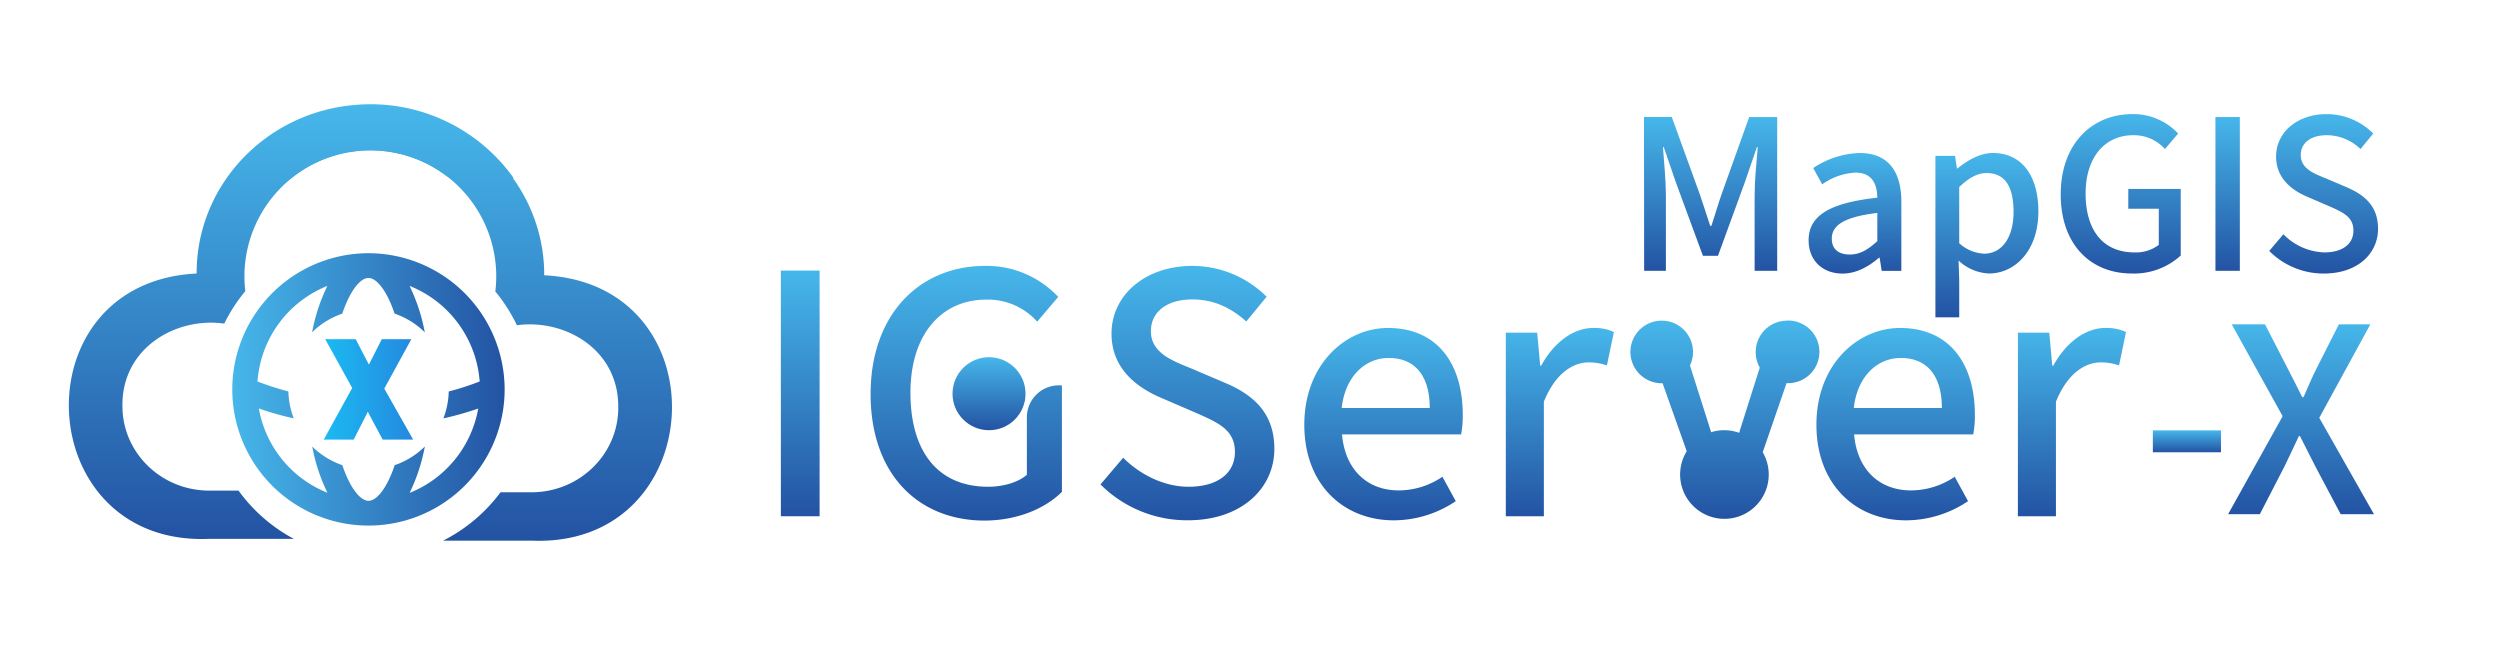
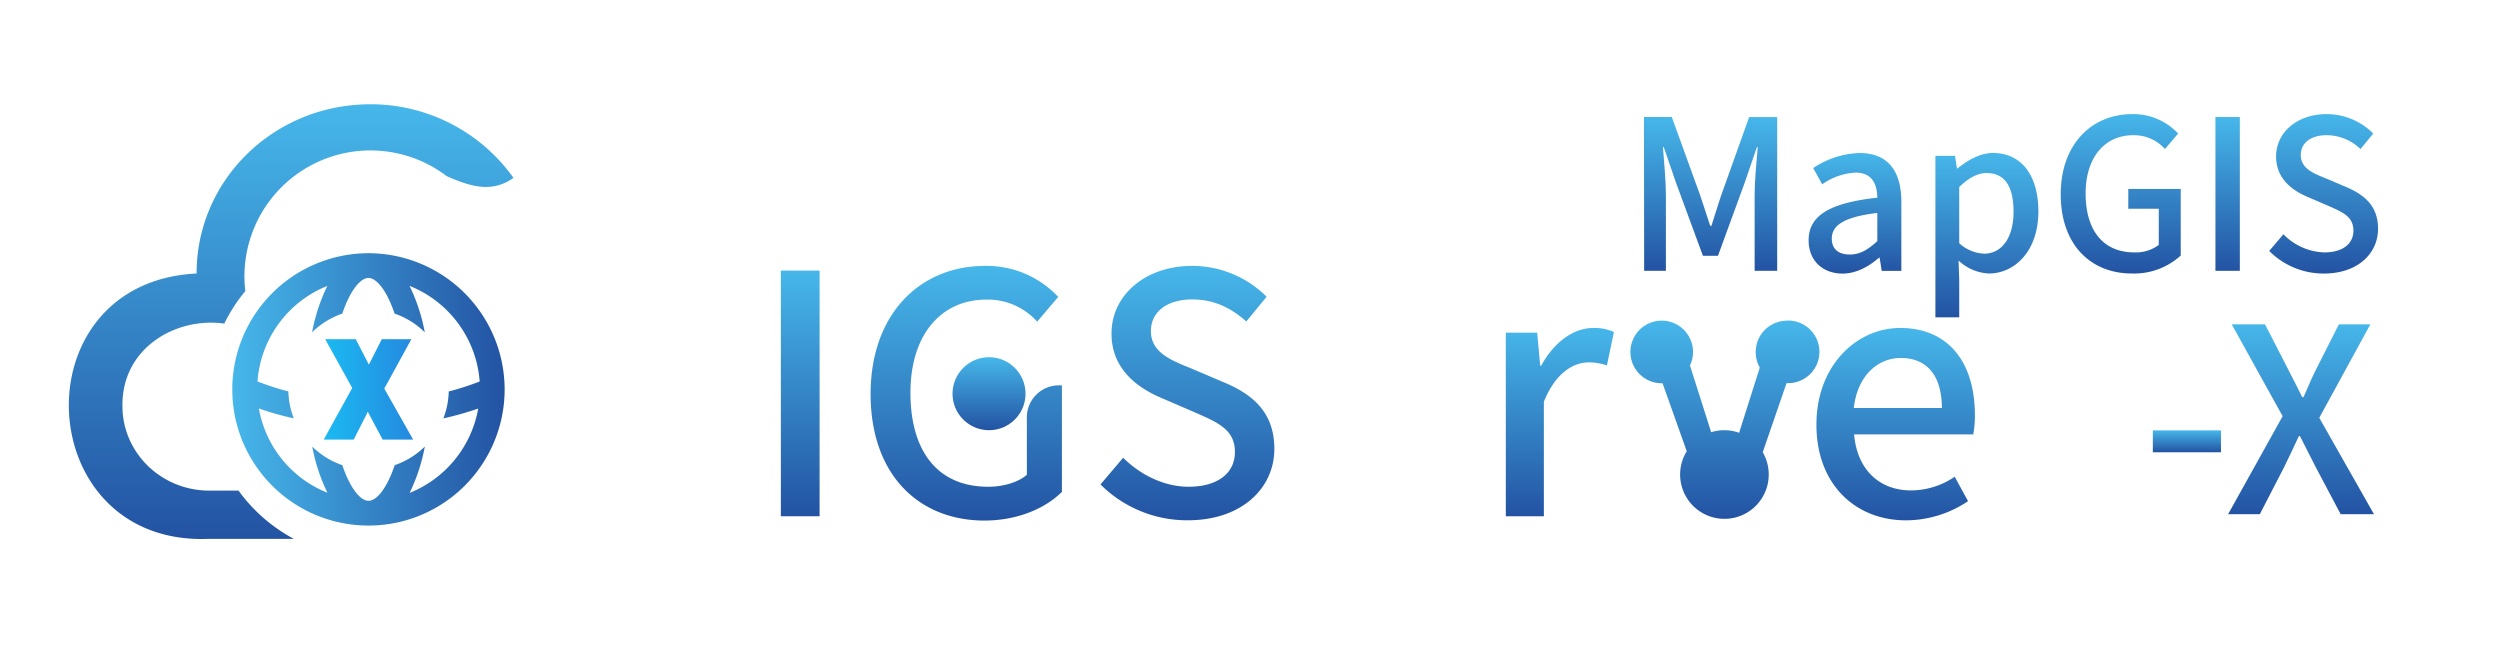
<svg xmlns="http://www.w3.org/2000/svg" xmlns:xlink="http://www.w3.org/1999/xlink" id="图层_1" data-name="图层 1" viewBox="0 0 615 160">
  <defs>
    <style>.cls-1{fill:url(#linear-gradient);}.cls-2{fill:url(#linear-gradient-2);}.cls-3{fill:url(#linear-gradient-3);}.cls-4{fill:url(#linear-gradient-4);}.cls-5{fill:url(#linear-gradient-5);}.cls-6{fill:url(#linear-gradient-6);}.cls-7{fill:url(#linear-gradient-7);}.cls-8{fill:url(#linear-gradient-8);}.cls-9{fill:url(#linear-gradient-9);}.cls-10{fill:url(#linear-gradient-10);}.cls-11{fill:url(#linear-gradient-11);}.cls-12{fill:url(#linear-gradient-12);}.cls-13{fill:url(#linear-gradient-13);}.cls-14{fill:url(#linear-gradient-14);}.cls-15{fill:url(#linear-gradient-15);}.cls-16{fill:url(#未命名的渐变_13);}.cls-17{fill:url(#linear-gradient-16);}.cls-18{fill:url(#linear-gradient-17);}.cls-19{fill:url(#linear-gradient-18);}.cls-20{fill:url(#linear-gradient-19);}.cls-21{fill:url(#未命名的渐变_7);}</style>
    <linearGradient id="linear-gradient" x1="537.98" y1="105.87" x2="537.98" y2="111.26" gradientUnits="userSpaceOnUse">
      <stop offset="0" stop-color="#46b7ea" />
      <stop offset="1" stop-color="#2353a3" />
    </linearGradient>
    <linearGradient id="linear-gradient-2" x1="566.07" y1="79.78" x2="566.07" y2="126.5" xlink:href="#linear-gradient" />
    <linearGradient id="linear-gradient-3" x1="420.79" y1="28.79" x2="420.79" y2="66.62" xlink:href="#linear-gradient" />
    <linearGradient id="linear-gradient-4" x1="456.32" y1="37.63" x2="456.32" y2="67.28" xlink:href="#linear-gradient" />
    <linearGradient id="linear-gradient-5" x1="488.78" y1="37.63" x2="488.78" y2="78.07" xlink:href="#linear-gradient" />
    <linearGradient id="linear-gradient-6" x1="521.66" y1="28.07" x2="521.66" y2="67.28" xlink:href="#linear-gradient" />
    <linearGradient id="linear-gradient-7" x1="548" y1="28.79" x2="548" y2="66.62" xlink:href="#linear-gradient" />
    <linearGradient id="linear-gradient-8" x1="571.61" y1="28.07" x2="571.61" y2="67.28" xlink:href="#linear-gradient" />
    <linearGradient id="linear-gradient-9" x1="196.85" y1="66.56" x2="196.85" y2="126.96" xlink:href="#linear-gradient" />
    <linearGradient id="linear-gradient-10" x1="237.68" y1="65.41" x2="237.68" y2="128.03" xlink:href="#linear-gradient" />
    <linearGradient id="linear-gradient-11" x1="292.1" y1="65.41" x2="292.1" y2="128.03" xlink:href="#linear-gradient" />
    <linearGradient id="linear-gradient-12" x1="340.35" y1="80.68" x2="340.35" y2="128.03" xlink:href="#linear-gradient" />
    <linearGradient id="linear-gradient-13" x1="383.73" y1="80.68" x2="383.73" y2="126.96" xlink:href="#linear-gradient" />
    <linearGradient id="linear-gradient-14" x1="466.33" y1="80.68" x2="466.33" y2="128.03" xlink:href="#linear-gradient" />
    <linearGradient id="linear-gradient-15" x1="509.71" y1="80.68" x2="509.71" y2="126.96" xlink:href="#linear-gradient" />
    <linearGradient id="未命名的渐变_13" x1="223.21" y1="78.89" x2="223.21" y2="127.58" gradientTransform="translate(201)" xlink:href="#linear-gradient" />
    <linearGradient id="linear-gradient-16" x1="243.3" y1="87.87" x2="243.3" y2="105.83" xlink:href="#linear-gradient" />
    <linearGradient id="linear-gradient-17" x1="71.63" y1="25.62" x2="71.63" y2="132.6" xlink:href="#linear-gradient" />
    <linearGradient id="linear-gradient-18" x1="110.63" y1="26.06" x2="110.63" y2="133.04" xlink:href="#linear-gradient" />
    <linearGradient id="linear-gradient-19" x1="57.14" y1="95.79" x2="124.14" y2="95.79" xlink:href="#linear-gradient" />
    <linearGradient id="未命名的渐变_7" x1="79.64" y1="95.79" x2="101.64" y2="95.79" gradientUnits="userSpaceOnUse">
      <stop offset="0" stop-color="#1bbaf2" />
      <stop offset="1" stop-color="#2489df" />
    </linearGradient>
  </defs>
  <path class="cls-1" d="M529.6,105.87h16.76v5.39H529.6Z" />
  <path class="cls-2" d="M561.53,102.38,549,79.78h8.19L562.8,90.7c1.14,2.15,2.16,4.25,3.55,7h.32c1.21-2.79,2.1-4.89,3.17-7l5.53-10.92h7.74l-12.57,23L584,126.5h-8.19l-6.16-11.62c-1.2-2.35-2.41-4.76-3.87-7.62h-.25c-1.33,2.86-2.48,5.27-3.62,7.62l-6,11.62h-7.8Z" />
  <path class="cls-3" d="M404.42,28.79h6.84l6.93,19.12c.88,2.52,1.65,5.09,2.52,7.66H421c.87-2.57,1.59-5.14,2.46-7.66l6.84-19.12h6.89V66.62h-5.55V47.91c0-3.39.46-8.27.77-11.72h-.21l-3,8.74-6.58,18h-3.7l-6.63-18-3-8.74h-.2c.25,3.45.72,8.33.72,11.72V66.62h-5.35Z" />
  <path class="cls-4" d="M444.92,59.11c0-6.06,5.13-9.2,16.9-10.48-.05-3.29-1.23-6.17-5.39-6.17a15.54,15.54,0,0,0-8.17,2.88l-2.21-4a21.6,21.6,0,0,1,11.4-3.7c7,0,10.28,4.47,10.28,12v17H462.9l-.51-3.24h-.16c-2.57,2.21-5.6,3.9-9,3.9C448.36,67.28,444.92,64.1,444.92,59.11Zm16.9.21V52.38c-8.37,1-11.2,3.14-11.2,6.32,0,2.78,1.9,3.91,4.42,3.91S459.51,61.43,461.82,59.32Z" />
  <path class="cls-5" d="M476.11,38.35h4.83l.46,3.08h.16c2.46-2,5.55-3.8,8.68-3.8,7.19,0,11.2,5.71,11.2,14.39,0,9.71-5.8,15.26-12.18,15.26a11.7,11.7,0,0,1-7.45-3.18l.16,4.83v9.14h-5.86Zm19.22,13.77c0-5.91-1.9-9.55-6.63-9.55-2.21,0-4.32,1.13-6.73,3.44V59.83a9.59,9.59,0,0,0,6.16,2.57C492.24,62.4,495.33,58.75,495.33,52.12Z" />
  <path class="cls-6" d="M506.94,47.81c0-12.34,7.61-19.74,17.63-19.74a15.1,15.1,0,0,1,11.25,4.78l-3.24,3.81a10.2,10.2,0,0,0-7.81-3.4c-7,0-11.71,5.45-11.71,14.34s4.16,14.49,12,14.49a9.34,9.34,0,0,0,6-1.85V51.35h-7.5V46.47h12.9V62.86a17,17,0,0,1-12,4.42C514.29,67.28,506.94,60.19,506.94,47.81Z" />
  <path class="cls-7" d="M545,28.79h6V66.62h-6Z" />
  <path class="cls-8" d="M558.23,61.73l3.49-4.11a14.62,14.62,0,0,0,10.07,4.47c4.58,0,7.15-2.16,7.15-5.34,0-3.44-2.57-4.52-6.07-6.07l-5.24-2.26c-3.65-1.54-7.71-4.42-7.71-9.91,0-6,5.24-10.44,12.44-10.44a16.2,16.2,0,0,1,11.46,4.78l-3.14,3.81a12,12,0,0,0-8.32-3.4c-3.86,0-6.37,1.85-6.37,4.89,0,3.23,3,4.47,6.11,5.7l5.19,2.21C581.76,48,585,50.74,585,56.29c0,6.06-5,11-13.31,11A18.83,18.83,0,0,1,558.23,61.73Z" />
  <path class="cls-9" d="M192.09,66.56h9.53V127h-9.53Z" />
  <path class="cls-10" d="M214.17,96.93c0-19.7,12.15-31.52,28.15-31.52a24.1,24.1,0,0,1,18,7.63l-5.17,6.08a16.31,16.31,0,0,0-12.47-5.42c-11.24,0-18.71,8.7-18.71,22.9,0,14.36,6.64,23.14,19.12,23.14,3.69,0,7.39-1.07,9.52-2.95v-14.2h0a7.88,7.88,0,0,1,7.88-7.8h.74V121c-4,4-10.84,7.06-19.13,7.06C225.91,128,214.17,116.7,214.17,96.93Z" />
  <path class="cls-11" d="M270.72,119.17l5.58-6.57c4.35,4.35,10.26,7.14,16.08,7.14,7.31,0,11.41-3.45,11.41-8.53,0-5.5-4.1-7.23-9.68-9.69l-8.37-3.61c-5.83-2.46-12.31-7.06-12.31-15.84,0-9.52,8.37-16.66,19.86-16.66A25.92,25.92,0,0,1,311.59,73l-5,6.08c-3.77-3.37-8-5.42-13.29-5.42-6.16,0-10.18,3-10.18,7.8,0,5.17,4.84,7.14,9.77,9.11l8.29,3.53c7.14,3,12.31,7.46,12.31,16.33,0,9.68-8.05,17.56-21.26,17.56A30.13,30.13,0,0,1,270.72,119.17Z" />
-   <path class="cls-12" d="M320.86,104.48c0-14.69,10-23.8,20.6-23.8,12,0,18.38,8.61,18.38,21.42a24.17,24.17,0,0,1-.41,4.76H330.14c.73,8.61,6.15,13.78,13.95,13.78a19.18,19.18,0,0,0,10.75-3.36l3.28,6A27.38,27.38,0,0,1,342.86,128C330.63,128,320.86,119.33,320.86,104.48Zm30.86-4.11c0-7.79-3.53-12.31-10.09-12.31-5.67,0-10.67,4.35-11.58,12.31Z" />
  <path class="cls-13" d="M370.43,81.83h7.72l.74,8.12h.24c3.2-5.83,8-9.27,12.8-9.27a11.3,11.3,0,0,1,5.09,1l-1.72,8.21a13.42,13.42,0,0,0-4.51-.74c-3.7,0-8.13,2.54-11,9.68V127h-9.36Z" />
  <path class="cls-14" d="M446.84,104.48c0-14.69,10-23.8,20.6-23.8,12,0,18.38,8.61,18.38,21.42a24.17,24.17,0,0,1-.41,4.76h-29.3c.74,8.61,6.16,13.78,14,13.78a19.21,19.21,0,0,0,10.75-3.36l3.28,6A27.41,27.41,0,0,1,468.83,128C456.61,128,446.84,119.33,446.84,104.48Zm30.86-4.11c0-7.79-3.53-12.31-10.1-12.31-5.66,0-10.67,4.35-11.57,12.31Z" />
-   <path class="cls-15" d="M496.41,81.83h7.71l.74,8.12h.25c3.2-5.83,8-9.27,12.8-9.27a11.33,11.33,0,0,1,5.09,1l-1.72,8.21a13.43,13.43,0,0,0-4.52-.74c-3.69,0-8.12,2.54-11,9.68V127h-9.36Z" />
  <path class="cls-16" d="M439.6,78.89a7.69,7.69,0,0,0-7.69,7.69,7.58,7.58,0,0,0,1,3.84L428,105.9c0,.19-.11.38-.17.57a10.77,10.77,0,0,0-6.9-.14l-.12-.43-5.08-16a7.7,7.7,0,1,0-6.94,4.38h.2L414.94,111a10.9,10.9,0,1,0,18.69.25l5.86-17h.11a7.7,7.7,0,1,0,0-15.39Z" />
  <circle class="cls-17" cx="243.3" cy="96.85" r="8.98" />
  <path class="cls-18" d="M58.68,120.69H51.47c-11.78,0-21.35-9.31-21.35-20.78-.21-14.3,13.18-22,25.05-20.3a40.08,40.08,0,0,1,5.18-8A31.38,31.38,0,0,1,60.13,68a31,31,0,0,1,49.75-24.68c5.77,2.56,11.14,4.24,16.43.43a43.13,43.13,0,0,0-38.1-18C65.76,27.18,48.32,45.36,48.37,67.28c-43.93,2.17-40.79,67.07,3,65.28H72.29A40,40,0,0,1,58.68,120.69Z" />
-   <path class="cls-19" d="M133.88,67.72C133.93,45.8,116.49,27.61,94,26.15a43.13,43.13,0,0,0-38.1,18c4.93,3.54,9.92,2.33,15.24.08a31,31,0,0,1,50.71,27.47,40.48,40.48,0,0,1,5.31,8.31c11.84-1.62,25.14,6,24.93,20.31,0,11.47-9.57,20.78-21.35,20.78h-7.61A40.15,40.15,0,0,1,109,133h21.82C174.67,134.79,177.81,69.88,133.88,67.72Z" />
  <path class="cls-20" d="M90.64,62.29a33.55,33.55,0,0,0-33.5,33.29v.21a33.5,33.5,0,0,0,67,0v-.18A33.56,33.56,0,0,0,90.64,62.29Zm27,38.22a27.53,27.53,0,0,1-16.87,20.74,45,45,0,0,0,3.74-11.4,19.79,19.79,0,0,1-7.41,4.58c-1.88,5.59-4.4,8.77-6.44,8.77s-4.57-3.18-6.45-8.77a19.75,19.75,0,0,1-7.4-4.58,44.38,44.38,0,0,0,3.74,11.37,27.44,27.44,0,0,1-16.87-20.74,71.33,71.33,0,0,0,8.58,2.43,19.84,19.84,0,0,1-1.32-6.61,70.83,70.83,0,0,1-7.6-2.46A27.47,27.47,0,0,1,80.53,70.33a44.77,44.77,0,0,0-3.76,11.42,19.71,19.71,0,0,1,7.43-4.6c1.89-5.59,4.41-8.77,6.44-8.77s4.55,3.18,6.43,8.77a19.63,19.63,0,0,1,7.43,4.6,44.77,44.77,0,0,0-3.75-11.42A27.5,27.5,0,0,1,118,93.84a65.67,65.67,0,0,1-7.61,2.46,19.71,19.71,0,0,1-1.32,6.63A80.85,80.85,0,0,0,117.62,100.51Z" />
  <path class="cls-21" d="M94.14,108.15,90.85,102l-.37-.72c-.1.22-.21.45-.32.67L87,108.15H79.64l7-12.71L80,83.44H87.5s3.18,6.14,3.25,6.26c0-.12.11-.23.17-.35l3-5.91h7.27L94.53,95.6l7.11,12.55Z" />
</svg>